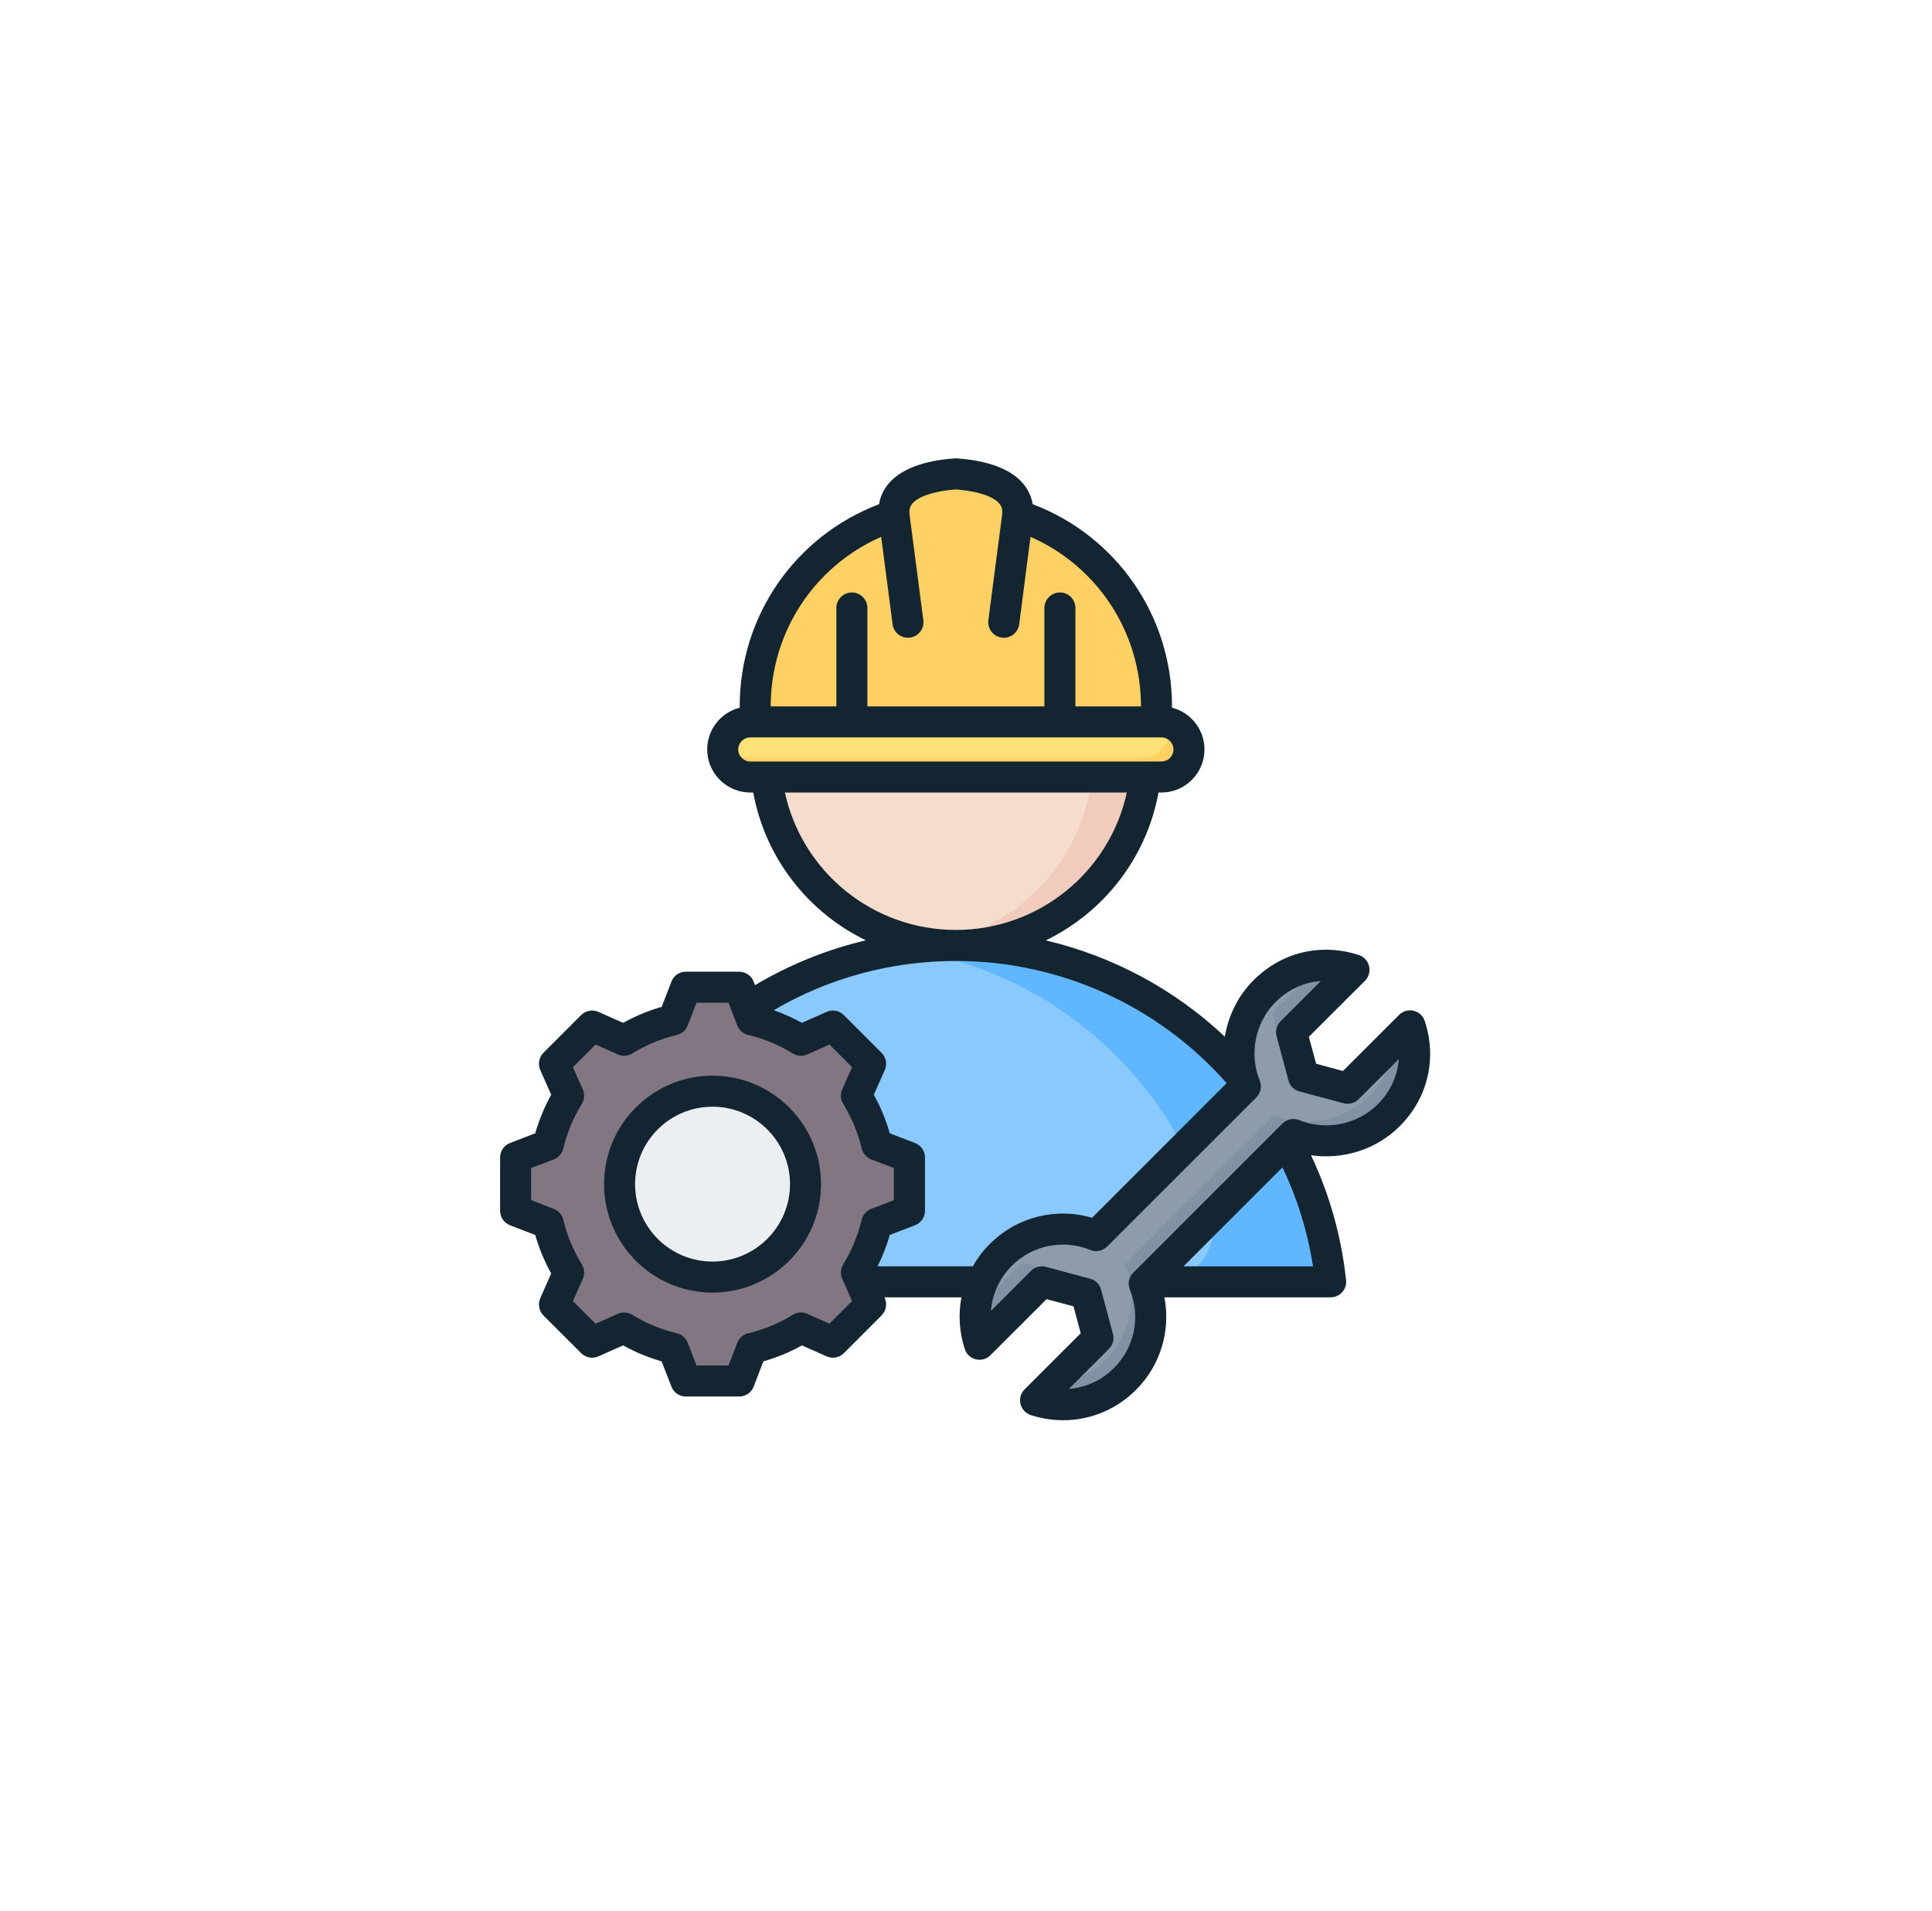
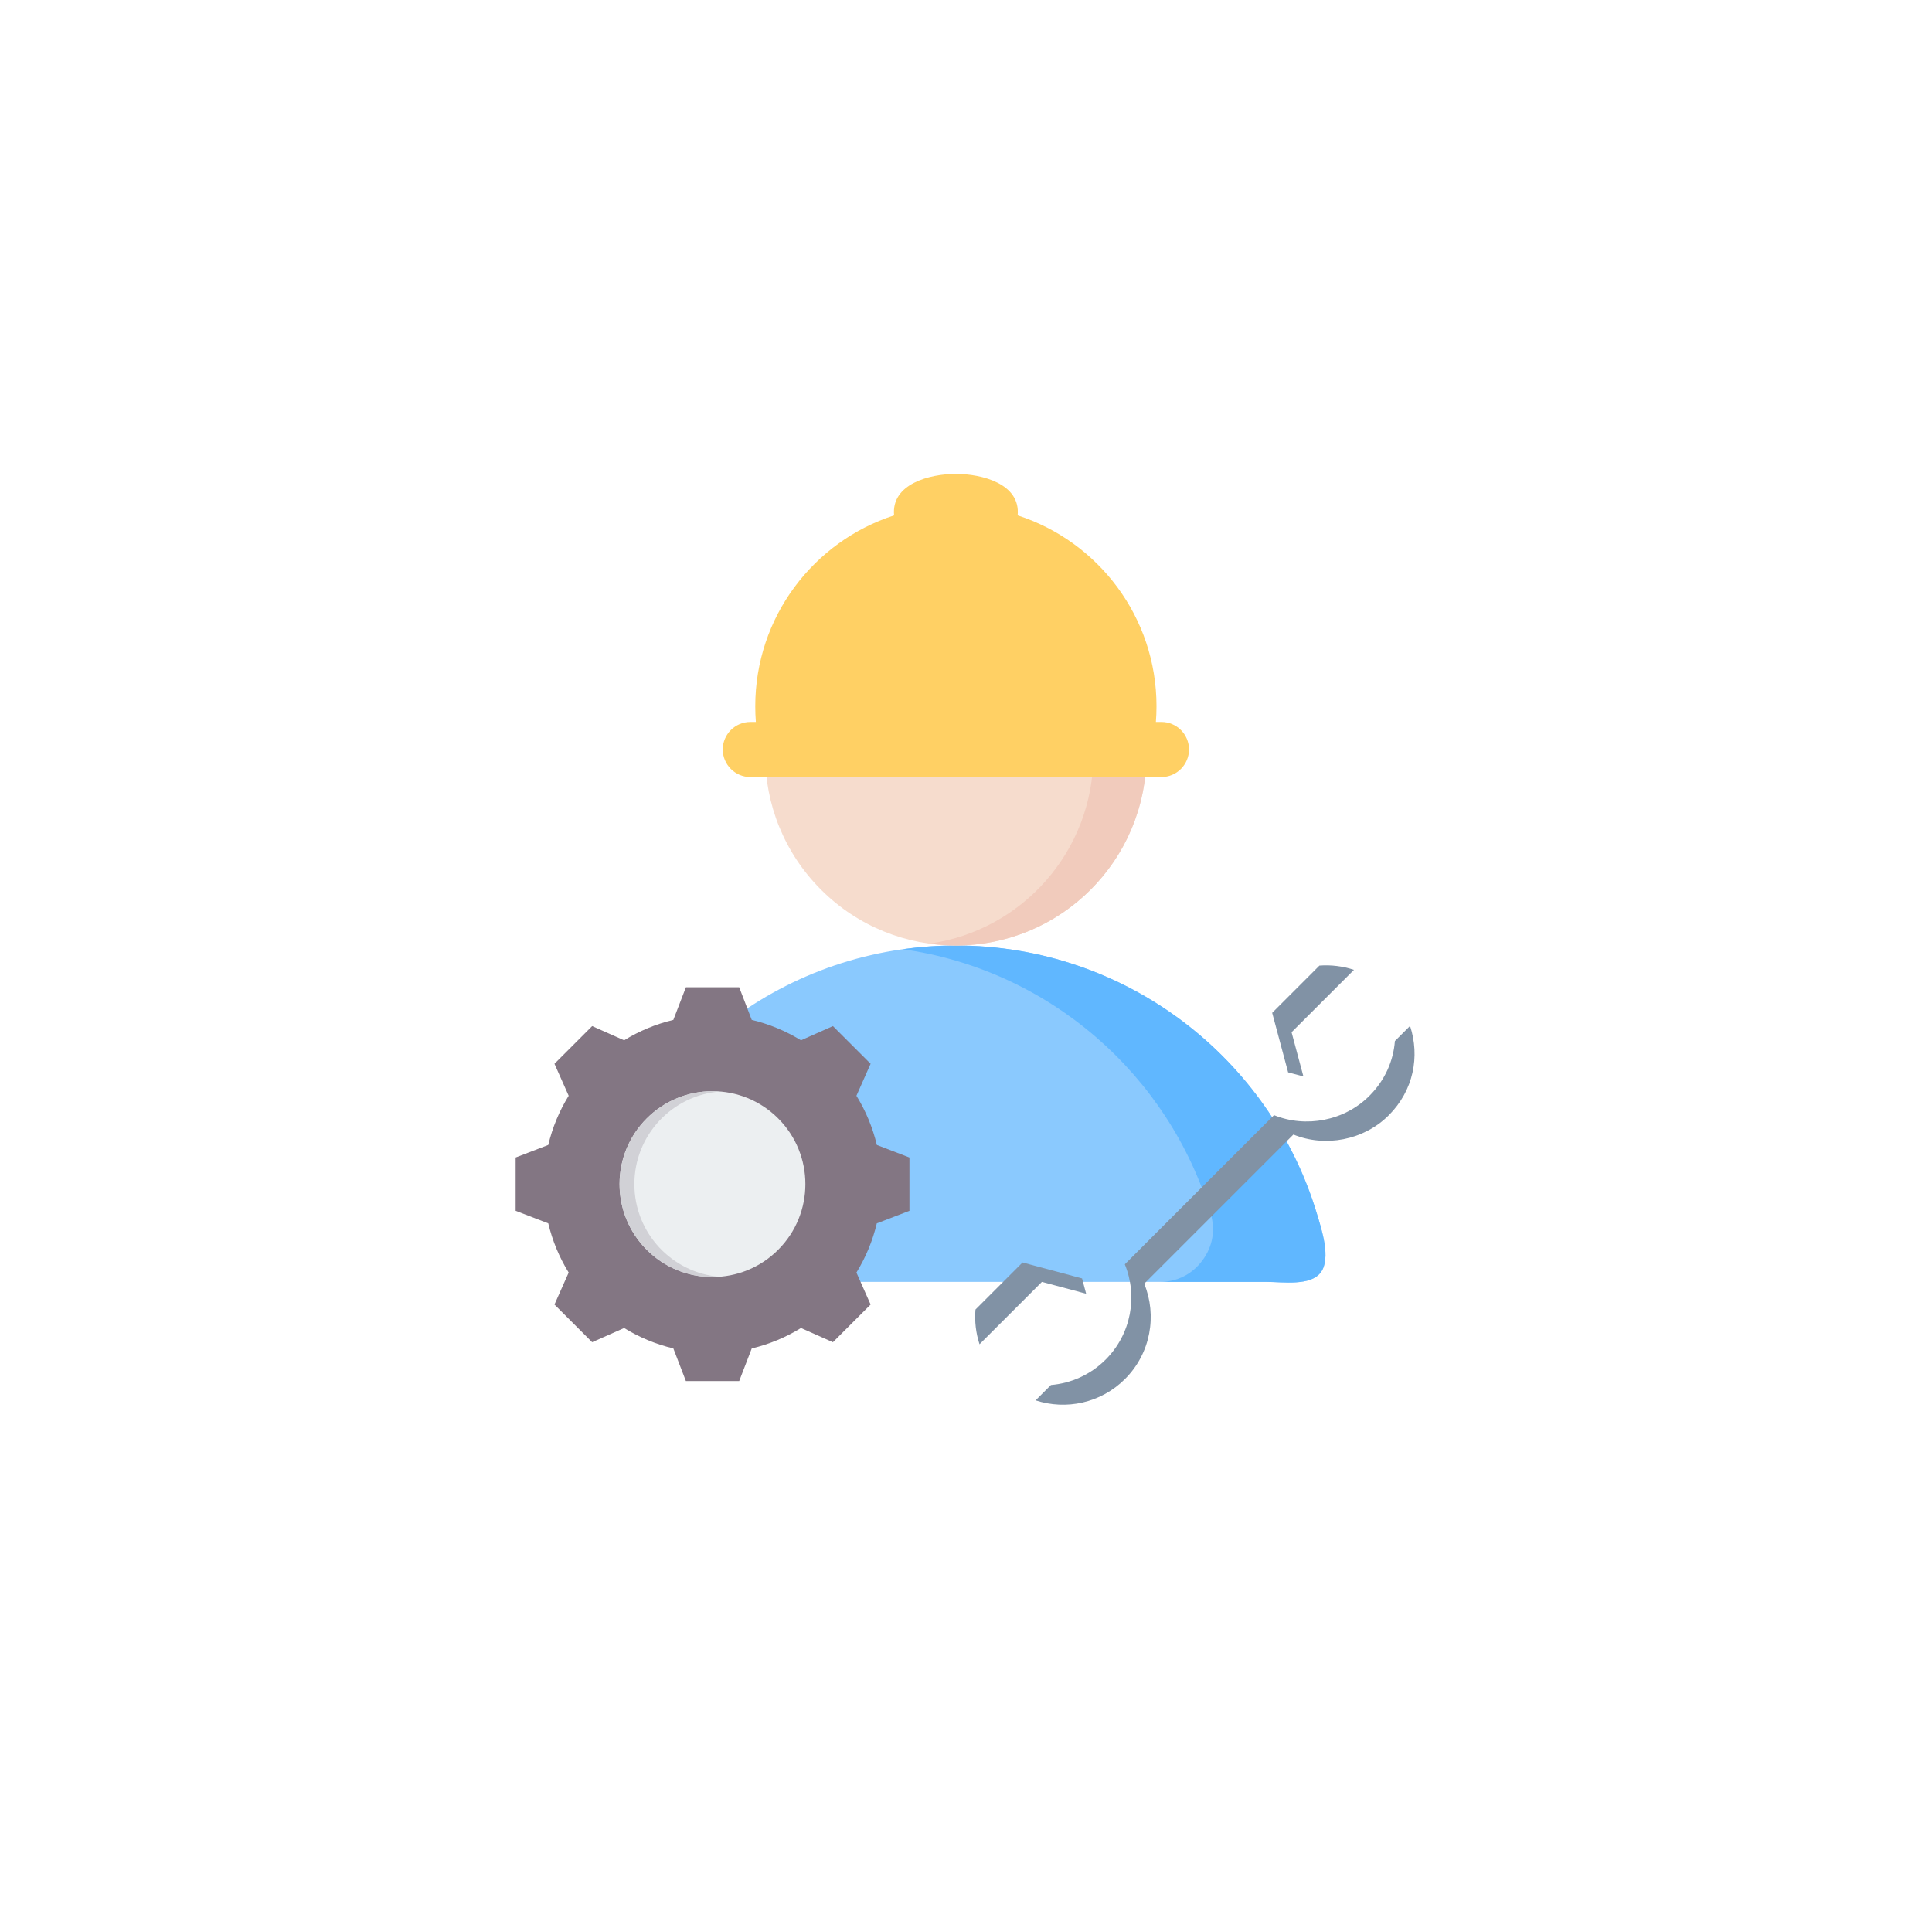
<svg xmlns="http://www.w3.org/2000/svg" width="91" height="90" viewBox="0 0 91 90" fill="none">
  <g filter="url(#filter0_d_1052_5478)">
    <circle cx="45.459" cy="44.246" r="40.668" fill="white" />
  </g>
  <path fill-rule="evenodd" clip-rule="evenodd" d="M30.416 60.383L59.63 60.382C60.447 60.382 61.725 60.589 62.212 59.933C62.699 59.276 62.26 57.941 62.024 57.159C59.822 49.856 53.044 44.537 45.023 44.537C37.002 44.537 30.224 49.856 28.021 57.159C27.785 57.941 27.921 58.717 28.408 59.373C28.896 60.029 29.599 60.383 30.416 60.383Z" fill="#8AC9FE" />
  <path fill-rule="evenodd" clip-rule="evenodd" d="M59.63 60.383C60.447 60.383 61.725 60.589 62.212 59.933C62.699 59.277 62.26 57.941 62.024 57.159C59.822 49.856 53.044 44.537 45.023 44.537C44.174 44.537 43.339 44.597 42.522 44.713C49.425 45.686 55.052 50.629 57.022 57.159C57.258 57.941 57.122 58.717 56.635 59.373C56.147 60.029 55.444 60.383 54.627 60.383H59.63Z" fill="#60B7FF" />
  <path d="M51.365 41.908C54.871 38.402 54.871 32.719 51.365 29.214C47.86 25.708 42.177 25.708 38.671 29.214C35.166 32.719 35.166 38.402 38.671 41.908C42.177 45.413 47.86 45.413 51.365 41.908Z" fill="#F6DCCD" />
  <path fill-rule="evenodd" clip-rule="evenodd" d="M45.022 26.582C49.98 26.582 54 30.602 54 35.56C54 40.518 49.98 44.537 45.022 44.537C44.598 44.537 44.18 44.507 43.772 44.45C48.137 43.841 51.498 40.093 51.498 35.56C51.498 31.026 48.137 27.278 43.772 26.669C44.18 26.613 44.598 26.582 45.022 26.582Z" fill="#F1CBBC" />
  <path fill-rule="evenodd" clip-rule="evenodd" d="M35.341 36.602H54.706C55.42 36.602 56.004 36.018 56.004 35.304C56.004 34.59 55.42 34.007 54.706 34.007H54.444C54.463 33.763 54.473 33.517 54.473 33.268C54.473 29.065 51.728 25.504 47.933 24.277C48.076 22.789 46.248 22.323 45.023 22.323C43.798 22.323 41.971 22.789 42.113 24.277C38.319 25.504 35.574 29.065 35.574 33.268C35.574 33.517 35.583 33.763 35.602 34.007H35.341C34.627 34.007 34.043 34.59 34.043 35.304C34.043 36.018 34.627 36.602 35.341 36.602Z" fill="#FFD064" />
-   <path fill-rule="evenodd" clip-rule="evenodd" d="M34.043 35.304C34.043 36.018 34.627 36.602 35.341 36.602H54.706C55.419 36.602 56.003 36.018 56.003 35.304C56.003 34.59 55.419 34.007 54.706 34.007C48.251 34.007 41.796 34.007 35.341 34.007C34.627 34.007 34.043 34.59 34.043 35.304Z" fill="#FFE177" />
-   <path fill-rule="evenodd" clip-rule="evenodd" d="M34.088 35.643C34.238 36.194 34.744 36.602 35.34 36.602H54.705C55.419 36.602 56.003 36.018 56.003 35.304C56.003 34.708 55.595 34.202 55.044 34.052C55.074 34.16 55.09 34.274 55.09 34.391C55.09 35.105 54.506 35.688 53.792 35.688C47.337 35.688 40.882 35.688 34.427 35.688C34.31 35.688 34.196 35.672 34.088 35.643Z" fill="#FFD064" />
  <path fill-rule="evenodd" clip-rule="evenodd" d="M35.408 48.042C36.227 48.237 37.01 48.562 37.726 49.003L39.232 48.334L41.007 50.109L40.339 51.615C40.78 52.331 41.105 53.114 41.3 53.933L42.836 54.524V57.035L41.299 57.626C41.104 58.445 40.78 59.227 40.339 59.944L41.007 61.45L39.232 63.225L37.727 62.556C37.01 62.998 36.227 63.323 35.408 63.518L34.817 65.054H32.306L31.715 63.517C30.896 63.322 30.114 62.998 29.397 62.556L27.891 63.225L26.116 61.45L26.785 59.944C26.343 59.228 26.019 58.445 25.824 57.626L24.287 57.035V54.524L25.824 53.933C26.019 53.114 26.343 52.331 26.785 51.615L26.116 50.109L27.891 48.334L29.397 49.003C30.114 48.561 30.896 48.237 31.715 48.042L32.307 46.505H34.817L35.408 48.042Z" fill="#837683" />
-   <path fill-rule="evenodd" clip-rule="evenodd" d="M29.396 62.556L27.89 63.225L27.658 62.993L29.07 62.366C29.177 62.432 29.286 62.496 29.396 62.556ZM35.407 48.042C36.226 48.237 37.008 48.562 37.725 49.003L37.297 49.193C36.58 48.752 35.472 48.237 34.653 48.042L34.062 46.505H34.816L35.407 48.042ZM37.726 62.557C37.009 62.998 36.227 63.323 35.407 63.518L34.816 65.054H34.062L34.653 63.518C35.472 63.323 36.581 62.808 37.298 62.366L37.726 62.557ZM27.658 48.566L27.89 48.334L29.396 49.003C29.286 49.063 29.177 49.127 29.07 49.193L27.658 48.566ZM38.709 48.566L39.231 48.334L41.006 50.109L40.338 51.614C40.779 52.331 41.104 53.114 41.299 53.933L42.835 54.524V57.035L41.298 57.626C41.103 58.445 40.779 59.227 40.337 59.944L41.006 61.45L39.231 63.225L38.709 62.993L40.252 61.45L39.584 59.944C40.025 59.227 40.349 58.445 40.544 57.626L42.081 57.035V54.524L40.545 53.933C40.35 53.114 40.025 52.331 39.584 51.614L40.252 50.109L38.709 48.566Z" fill="#685E68" />
  <path d="M36.652 58.872C38.362 57.163 38.362 54.391 36.652 52.682C34.943 50.973 32.172 50.973 30.462 52.682C28.753 54.391 28.753 57.163 30.462 58.872C32.172 60.581 34.943 60.581 36.652 58.872Z" fill="#ECEFF1" />
  <path fill-rule="evenodd" clip-rule="evenodd" d="M33.561 51.402C31.143 51.402 29.184 53.362 29.184 55.78C29.184 58.197 31.143 60.157 33.561 60.157C33.678 60.157 33.795 60.153 33.91 60.144C31.654 59.966 29.88 58.08 29.88 55.779C29.88 53.479 31.654 51.593 33.91 51.416C33.795 51.407 33.678 51.402 33.561 51.402Z" fill="#D1D1D6" />
-   <path fill-rule="evenodd" clip-rule="evenodd" d="M53.895 60.468C54.505 61.964 54.204 63.744 52.99 64.957C51.851 66.097 50.211 66.432 48.778 65.963L51.717 63.023L51.159 60.941L49.076 60.383L46.137 63.322C45.668 61.889 46.003 60.249 47.143 59.11C48.356 57.896 50.136 57.595 51.631 58.205L58.658 51.178C58.047 49.683 58.386 47.866 59.562 46.69C60.739 45.513 62.341 45.215 63.775 45.684L60.835 48.623L61.393 50.706L63.476 51.264L66.416 48.325C66.885 49.758 66.587 51.361 65.41 52.537C64.234 53.714 62.416 54.052 60.921 53.442L53.895 60.468Z" fill="#8D9CA8" />
  <path fill-rule="evenodd" clip-rule="evenodd" d="M53.895 60.468C54.505 61.964 54.204 63.744 52.99 64.957C51.85 66.097 50.211 66.432 48.778 65.963L49.501 65.24C50.44 65.161 51.358 64.763 52.077 64.044C53.29 62.83 53.592 61.05 52.981 59.555L60.008 52.528C61.503 53.139 63.32 52.8 64.496 51.624C65.239 50.882 65.631 49.97 65.702 49.038L66.416 48.325C66.885 49.759 66.587 51.361 65.41 52.538C64.233 53.714 62.416 54.052 60.921 53.442L53.895 60.468ZM51.159 60.941L50.966 60.22L48.163 59.469L45.946 61.686C45.9 62.236 45.964 62.793 46.137 63.322L49.076 60.383L51.159 60.941ZM62.148 45.484L59.922 47.71L60.673 50.513L61.393 50.706L60.835 48.623L63.775 45.684C63.246 45.511 62.693 45.442 62.148 45.484Z" fill="#8192A5" />
-   <path fill-rule="evenodd" clip-rule="evenodd" d="M33.559 59.426C31.547 59.426 29.913 57.79 29.913 55.778C29.913 53.767 31.547 52.131 33.559 52.131C35.572 52.131 37.21 53.767 37.21 55.778C37.21 57.79 35.572 59.426 33.559 59.426ZM33.559 50.669C30.743 50.669 28.452 52.961 28.452 55.778C28.452 58.595 30.743 60.887 33.559 60.887C36.38 60.887 38.672 58.595 38.672 55.778C38.671 52.961 36.38 50.669 33.559 50.669ZM55.745 59.65L60.405 54.989C61.11 56.468 61.592 58.029 61.846 59.65H55.745ZM53.217 60.743C53.105 60.47 53.169 60.158 53.38 59.95L60.405 52.923C60.612 52.715 60.925 52.652 61.196 52.764C62.452 53.275 63.935 52.975 64.894 52.019C65.487 51.424 65.827 50.674 65.887 49.885L63.991 51.78C63.806 51.964 63.54 52.036 63.286 51.969L61.205 51.411C60.951 51.343 60.754 51.146 60.689 50.894L60.13 48.811C60.061 48.559 60.134 48.289 60.319 48.105L62.215 46.21C61.424 46.268 60.676 46.609 60.078 47.204C59.12 48.162 58.823 49.647 59.335 50.9C59.447 51.173 59.382 51.486 59.176 51.693L52.146 58.72C51.94 58.928 51.626 58.991 51.355 58.88C50.082 58.36 48.629 58.652 47.657 59.624C47.077 60.208 46.737 60.963 46.673 61.752L48.56 59.864C48.698 59.725 48.883 59.65 49.076 59.65C49.141 59.65 49.201 59.658 49.265 59.675L51.346 60.233C51.6 60.3 51.798 60.498 51.862 60.75L52.421 62.832C52.49 63.085 52.417 63.354 52.232 63.538L50.344 65.427C51.136 65.363 51.888 65.023 52.473 64.439C53.444 63.466 53.737 62.016 53.217 60.743ZM46.626 58.592C47.898 57.32 49.743 56.862 51.437 57.363L57.778 51.021C54.545 47.361 49.91 45.266 45.022 45.266C41.986 45.266 39.041 46.065 36.444 47.584C36.9 47.745 37.347 47.944 37.773 48.181L38.934 47.664C39.213 47.541 39.536 47.602 39.746 47.815L41.522 49.591C41.737 49.804 41.797 50.128 41.677 50.403L41.157 51.567C41.479 52.143 41.729 52.752 41.909 53.384L43.1 53.841C43.38 53.95 43.569 54.221 43.569 54.523V57.033C43.569 57.336 43.38 57.607 43.1 57.715L41.909 58.172C41.763 58.682 41.574 59.176 41.333 59.65H45.822C46.036 59.268 46.303 58.912 46.626 58.592ZM39.071 62.352L40.133 61.287L39.669 60.239C39.57 60.019 39.592 59.764 39.716 59.559C40.116 58.907 40.408 58.199 40.589 57.455C40.645 57.221 40.813 57.029 41.036 56.943L42.107 56.532V55.024L41.036 54.613C40.813 54.526 40.645 54.334 40.589 54.1C40.408 53.356 40.116 52.648 39.716 51.995C39.592 51.791 39.57 51.536 39.669 51.316L40.133 50.269L39.071 49.203L38.022 49.669C37.803 49.766 37.549 49.749 37.343 49.623C36.69 49.221 35.984 48.928 35.241 48.751C35.004 48.695 34.811 48.527 34.725 48.302L34.316 47.233H32.807L32.394 48.302C32.308 48.527 32.119 48.695 31.883 48.751C31.139 48.928 30.434 49.221 29.78 49.623C29.574 49.749 29.32 49.766 29.101 49.669L28.052 49.203L26.986 50.269L27.45 51.317C27.549 51.537 27.532 51.791 27.407 51.996C27.003 52.648 26.71 53.356 26.534 54.1C26.478 54.334 26.311 54.526 26.087 54.613L25.016 55.024V56.532L26.087 56.943C26.311 57.029 26.478 57.221 26.534 57.455C26.71 58.199 27.003 58.907 27.407 59.56C27.532 59.765 27.549 60.019 27.45 60.239L26.986 61.287L28.052 62.352L29.101 61.887C29.32 61.789 29.574 61.806 29.78 61.933C30.434 62.334 31.139 62.628 31.883 62.805C32.119 62.861 32.308 63.028 32.394 63.253L32.807 64.321H34.316L34.725 63.253C34.811 63.029 35.004 62.861 35.241 62.805C35.984 62.628 36.69 62.335 37.343 61.933C37.549 61.807 37.803 61.789 38.022 61.887L39.071 62.352ZM36.969 37.331H53.075C52.262 41.073 48.934 43.805 45.022 43.805C41.114 43.805 37.786 41.073 36.969 37.331ZM34.772 35.302C34.772 34.99 35.03 34.736 35.339 34.736H35.602H54.704C55.018 34.736 55.272 34.99 55.272 35.302C55.272 35.615 55.018 35.87 54.704 35.87H36.096H35.339C35.03 35.87 34.772 35.615 34.772 35.302ZM41.505 25.288L42.042 29.405C42.094 29.805 42.459 30.087 42.859 30.035C43.259 29.983 43.543 29.617 43.491 29.217L42.842 24.242C42.808 23.964 42.894 23.821 42.967 23.728C43.255 23.379 44.02 23.129 45.022 23.054C46.024 23.129 46.793 23.379 47.077 23.728C47.154 23.821 47.236 23.963 47.202 24.242L46.553 29.217C46.505 29.617 46.785 29.983 47.185 30.035C47.219 30.04 47.249 30.042 47.279 30.042C47.645 30.042 47.958 29.773 48.006 29.405L48.539 25.288C51.682 26.668 53.741 29.771 53.741 33.267V33.275H50.654V28.639C50.654 28.235 50.328 27.908 49.923 27.908C49.519 27.908 49.192 28.235 49.192 28.639V33.275H40.856V28.639C40.856 28.235 40.525 27.908 40.125 27.908C39.721 27.908 39.394 28.235 39.394 28.639V33.275H36.302C36.302 33.272 36.302 33.269 36.302 33.267C36.302 29.771 38.362 26.668 41.505 25.288ZM65.926 53.053C67.25 51.729 67.693 49.876 67.108 48.096C67.031 47.855 66.833 47.671 66.584 47.613C66.339 47.553 66.076 47.627 65.9 47.806L63.256 50.448L61.992 50.108L61.648 48.84L64.292 46.199C64.473 46.019 64.546 45.759 64.486 45.511C64.425 45.265 64.245 45.066 64.004 44.987C62.224 44.406 60.367 44.848 59.047 46.171C58.316 46.899 57.856 47.841 57.692 48.832C55.319 46.594 52.404 45.037 49.257 44.297C51.974 42.98 53.999 40.432 54.567 37.331H54.704C55.822 37.331 56.733 36.421 56.733 35.302C56.733 34.356 56.08 33.559 55.203 33.335C55.203 33.313 55.203 33.29 55.203 33.267C55.203 29.007 52.585 25.246 48.642 23.751C48.582 23.401 48.436 23.079 48.208 22.801C47.494 21.93 46.11 21.663 45.073 21.592C45.039 21.591 45.005 21.591 44.975 21.592C43.938 21.663 42.554 21.93 41.836 22.801C41.608 23.079 41.462 23.401 41.406 23.751C37.459 25.246 34.841 29.007 34.841 33.267V33.335C33.964 33.559 33.31 34.356 33.31 35.302C33.31 36.421 34.222 37.331 35.34 37.331H35.477C36.049 40.43 38.07 42.977 40.783 44.294C38.951 44.724 37.193 45.434 35.563 46.407L35.499 46.241C35.391 45.958 35.12 45.772 34.815 45.772H32.304C32.003 45.772 31.732 45.958 31.625 46.241L31.165 47.428C30.533 47.609 29.927 47.861 29.35 48.181L28.185 47.664C27.91 47.541 27.588 47.602 27.373 47.815L25.597 49.59C25.386 49.804 25.326 50.127 25.447 50.403L25.962 51.568C25.644 52.143 25.391 52.752 25.21 53.384L24.023 53.841C23.74 53.949 23.555 54.221 23.555 54.523V57.033C23.555 57.336 23.74 57.607 24.023 57.715L25.21 58.172C25.391 58.804 25.644 59.413 25.962 59.988L25.447 61.152C25.326 61.429 25.386 61.752 25.597 61.966L27.373 63.741C27.588 63.954 27.91 64.014 28.185 63.891L29.35 63.374C29.927 63.694 30.533 63.946 31.165 64.127L31.625 65.316C31.732 65.598 32.003 65.783 32.304 65.783H34.815C35.12 65.783 35.391 65.598 35.499 65.316L35.954 64.128C36.586 63.947 37.197 63.695 37.773 63.375L38.934 63.891C39.213 64.015 39.536 63.954 39.747 63.741L41.522 61.965C41.737 61.751 41.797 61.429 41.677 61.152L41.656 61.111H45.284C45.134 61.907 45.181 62.742 45.443 63.548C45.521 63.789 45.719 63.971 45.968 64.031C46.213 64.091 46.475 64.016 46.652 63.837L49.296 61.196L50.564 61.535L50.904 62.803L48.26 65.445C48.079 65.624 48.006 65.884 48.066 66.131C48.126 66.378 48.307 66.577 48.552 66.656C49.051 66.82 49.566 66.9 50.074 66.9C51.342 66.9 52.576 66.402 53.505 65.472C54.666 64.313 55.147 62.678 54.846 61.111H62.676C62.882 61.111 63.08 61.024 63.217 60.87C63.359 60.715 63.424 60.508 63.402 60.303C63.183 58.248 62.628 56.273 61.751 54.418C63.256 54.639 64.834 54.147 65.926 53.053Z" fill="#142532" />
  <defs>
    <filter id="filter0_d_1052_5478" x="0.791" y="0.578" width="89.336" height="89.336" filterUnits="userSpaceOnUse" color-interpolation-filters="sRGB">
      <feGaussianBlur stdDeviation="2" />
    </filter>
  </defs>
</svg>